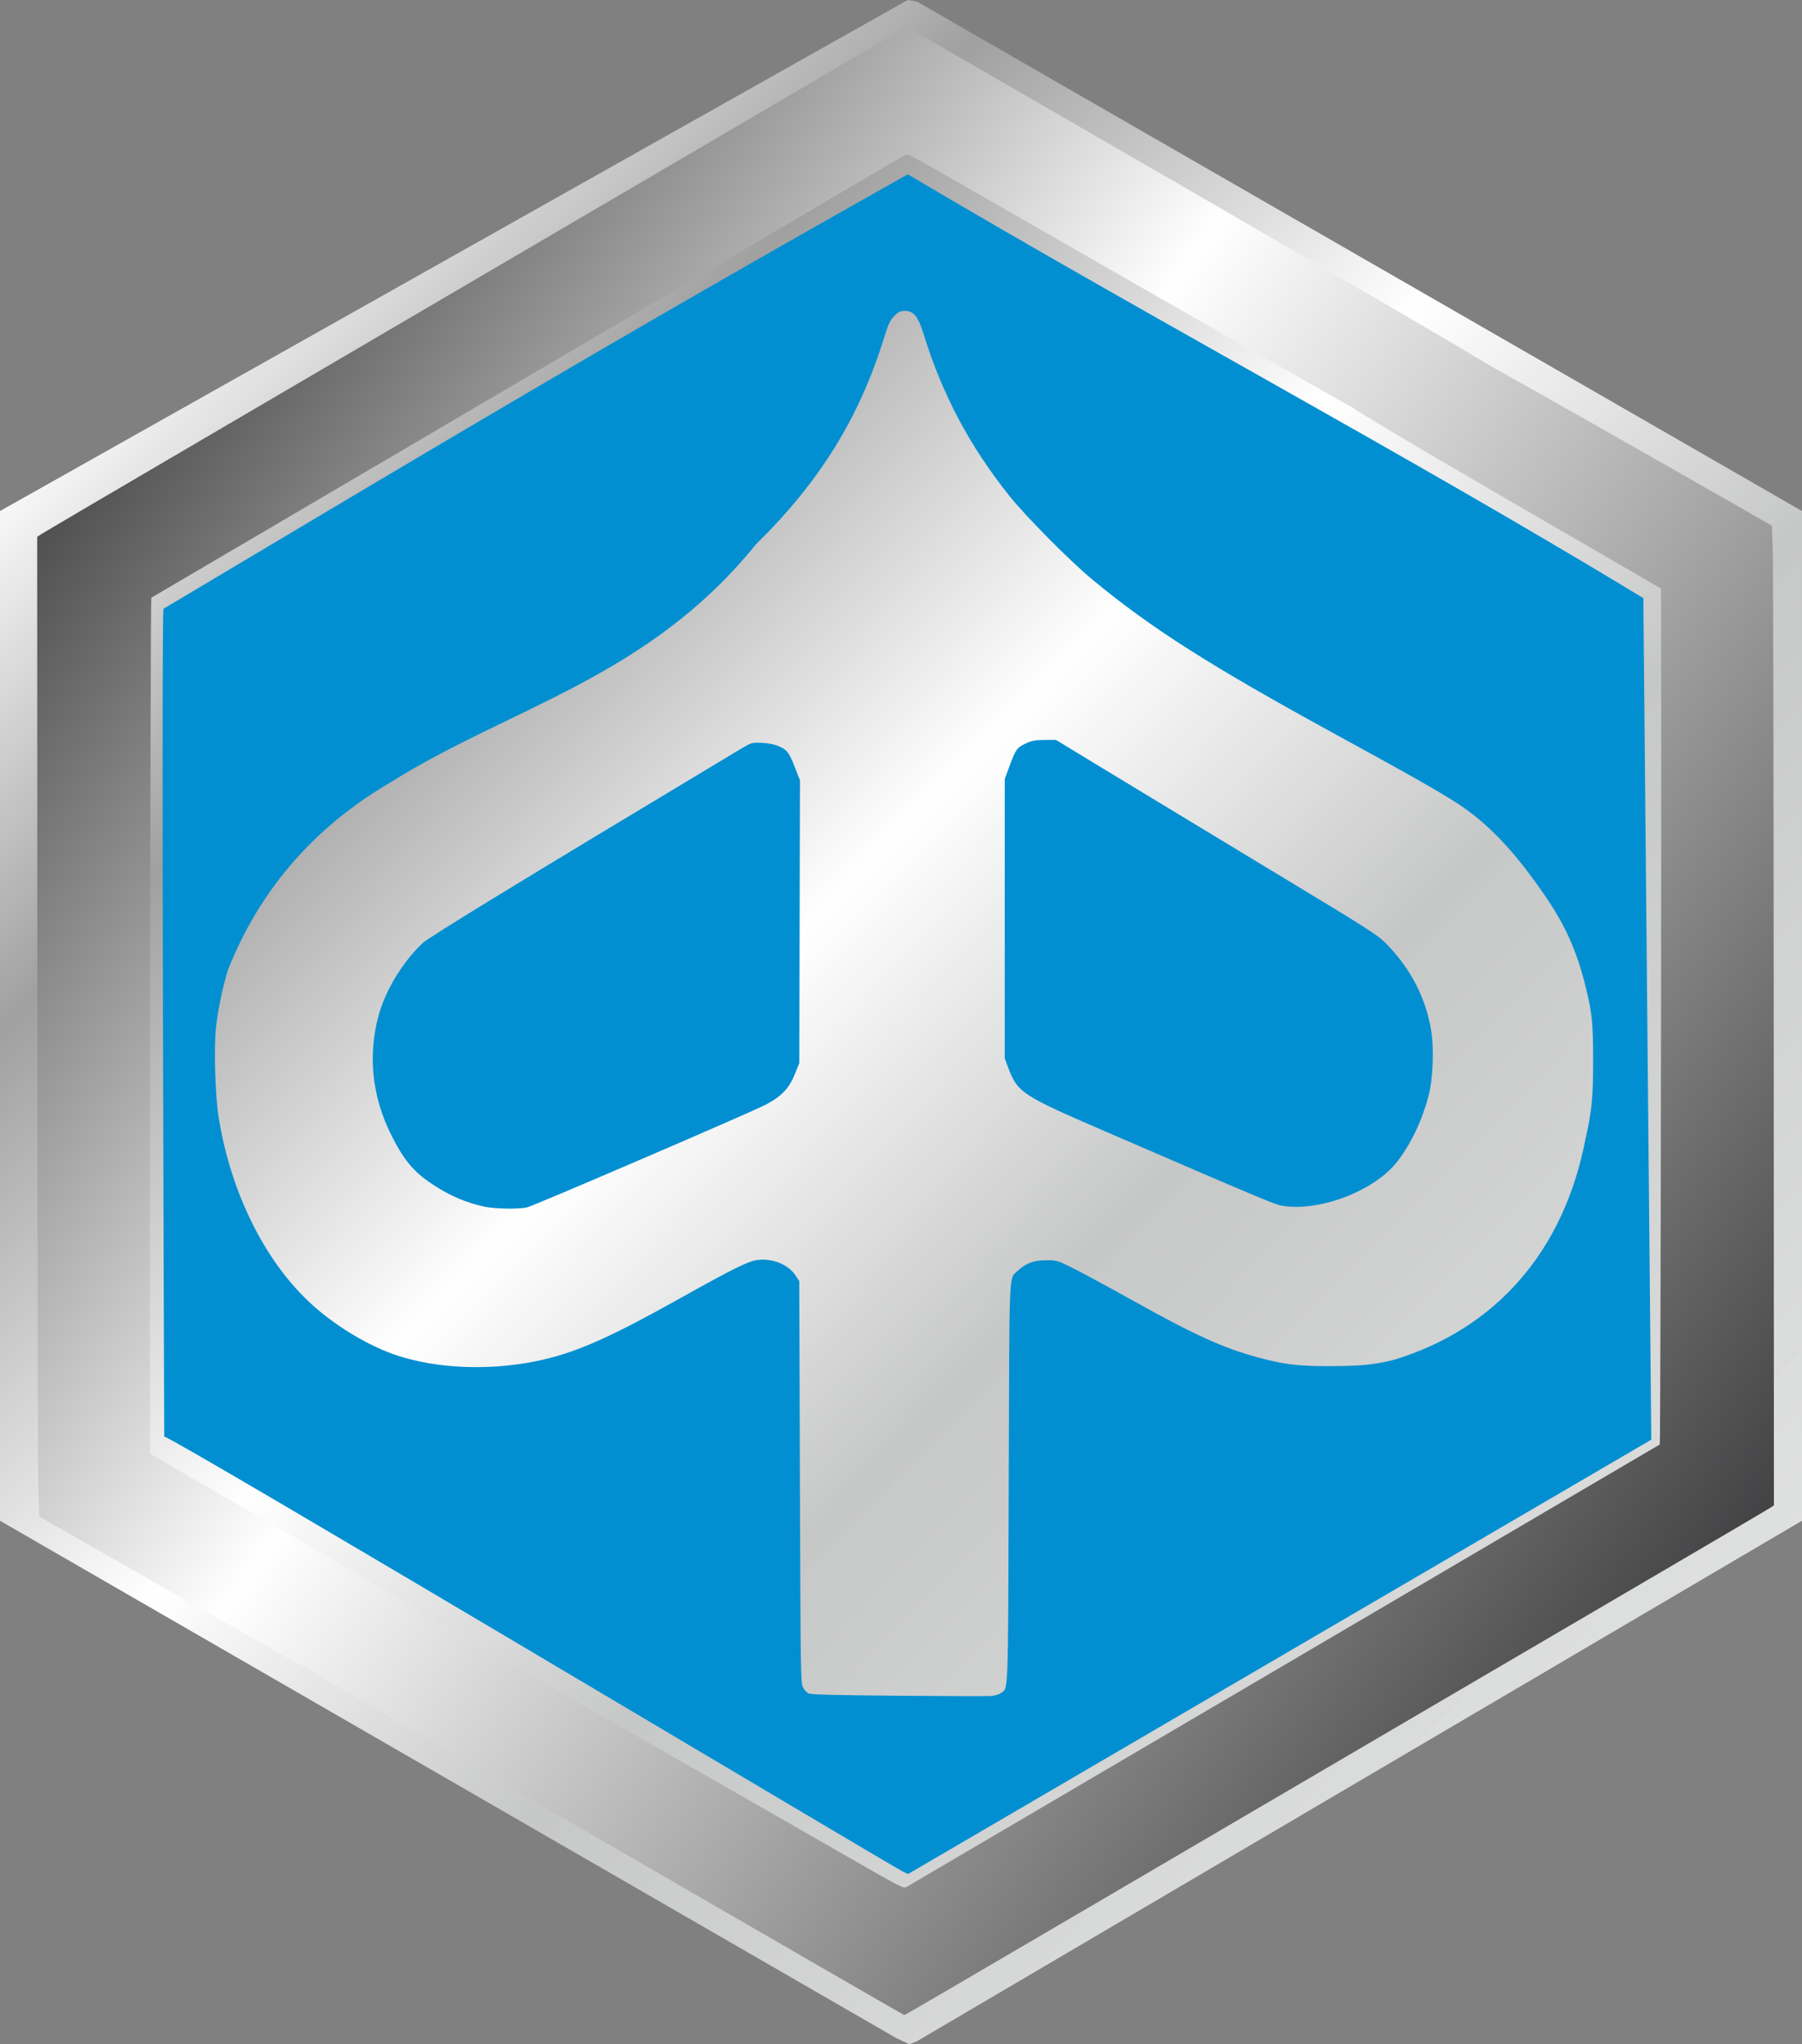
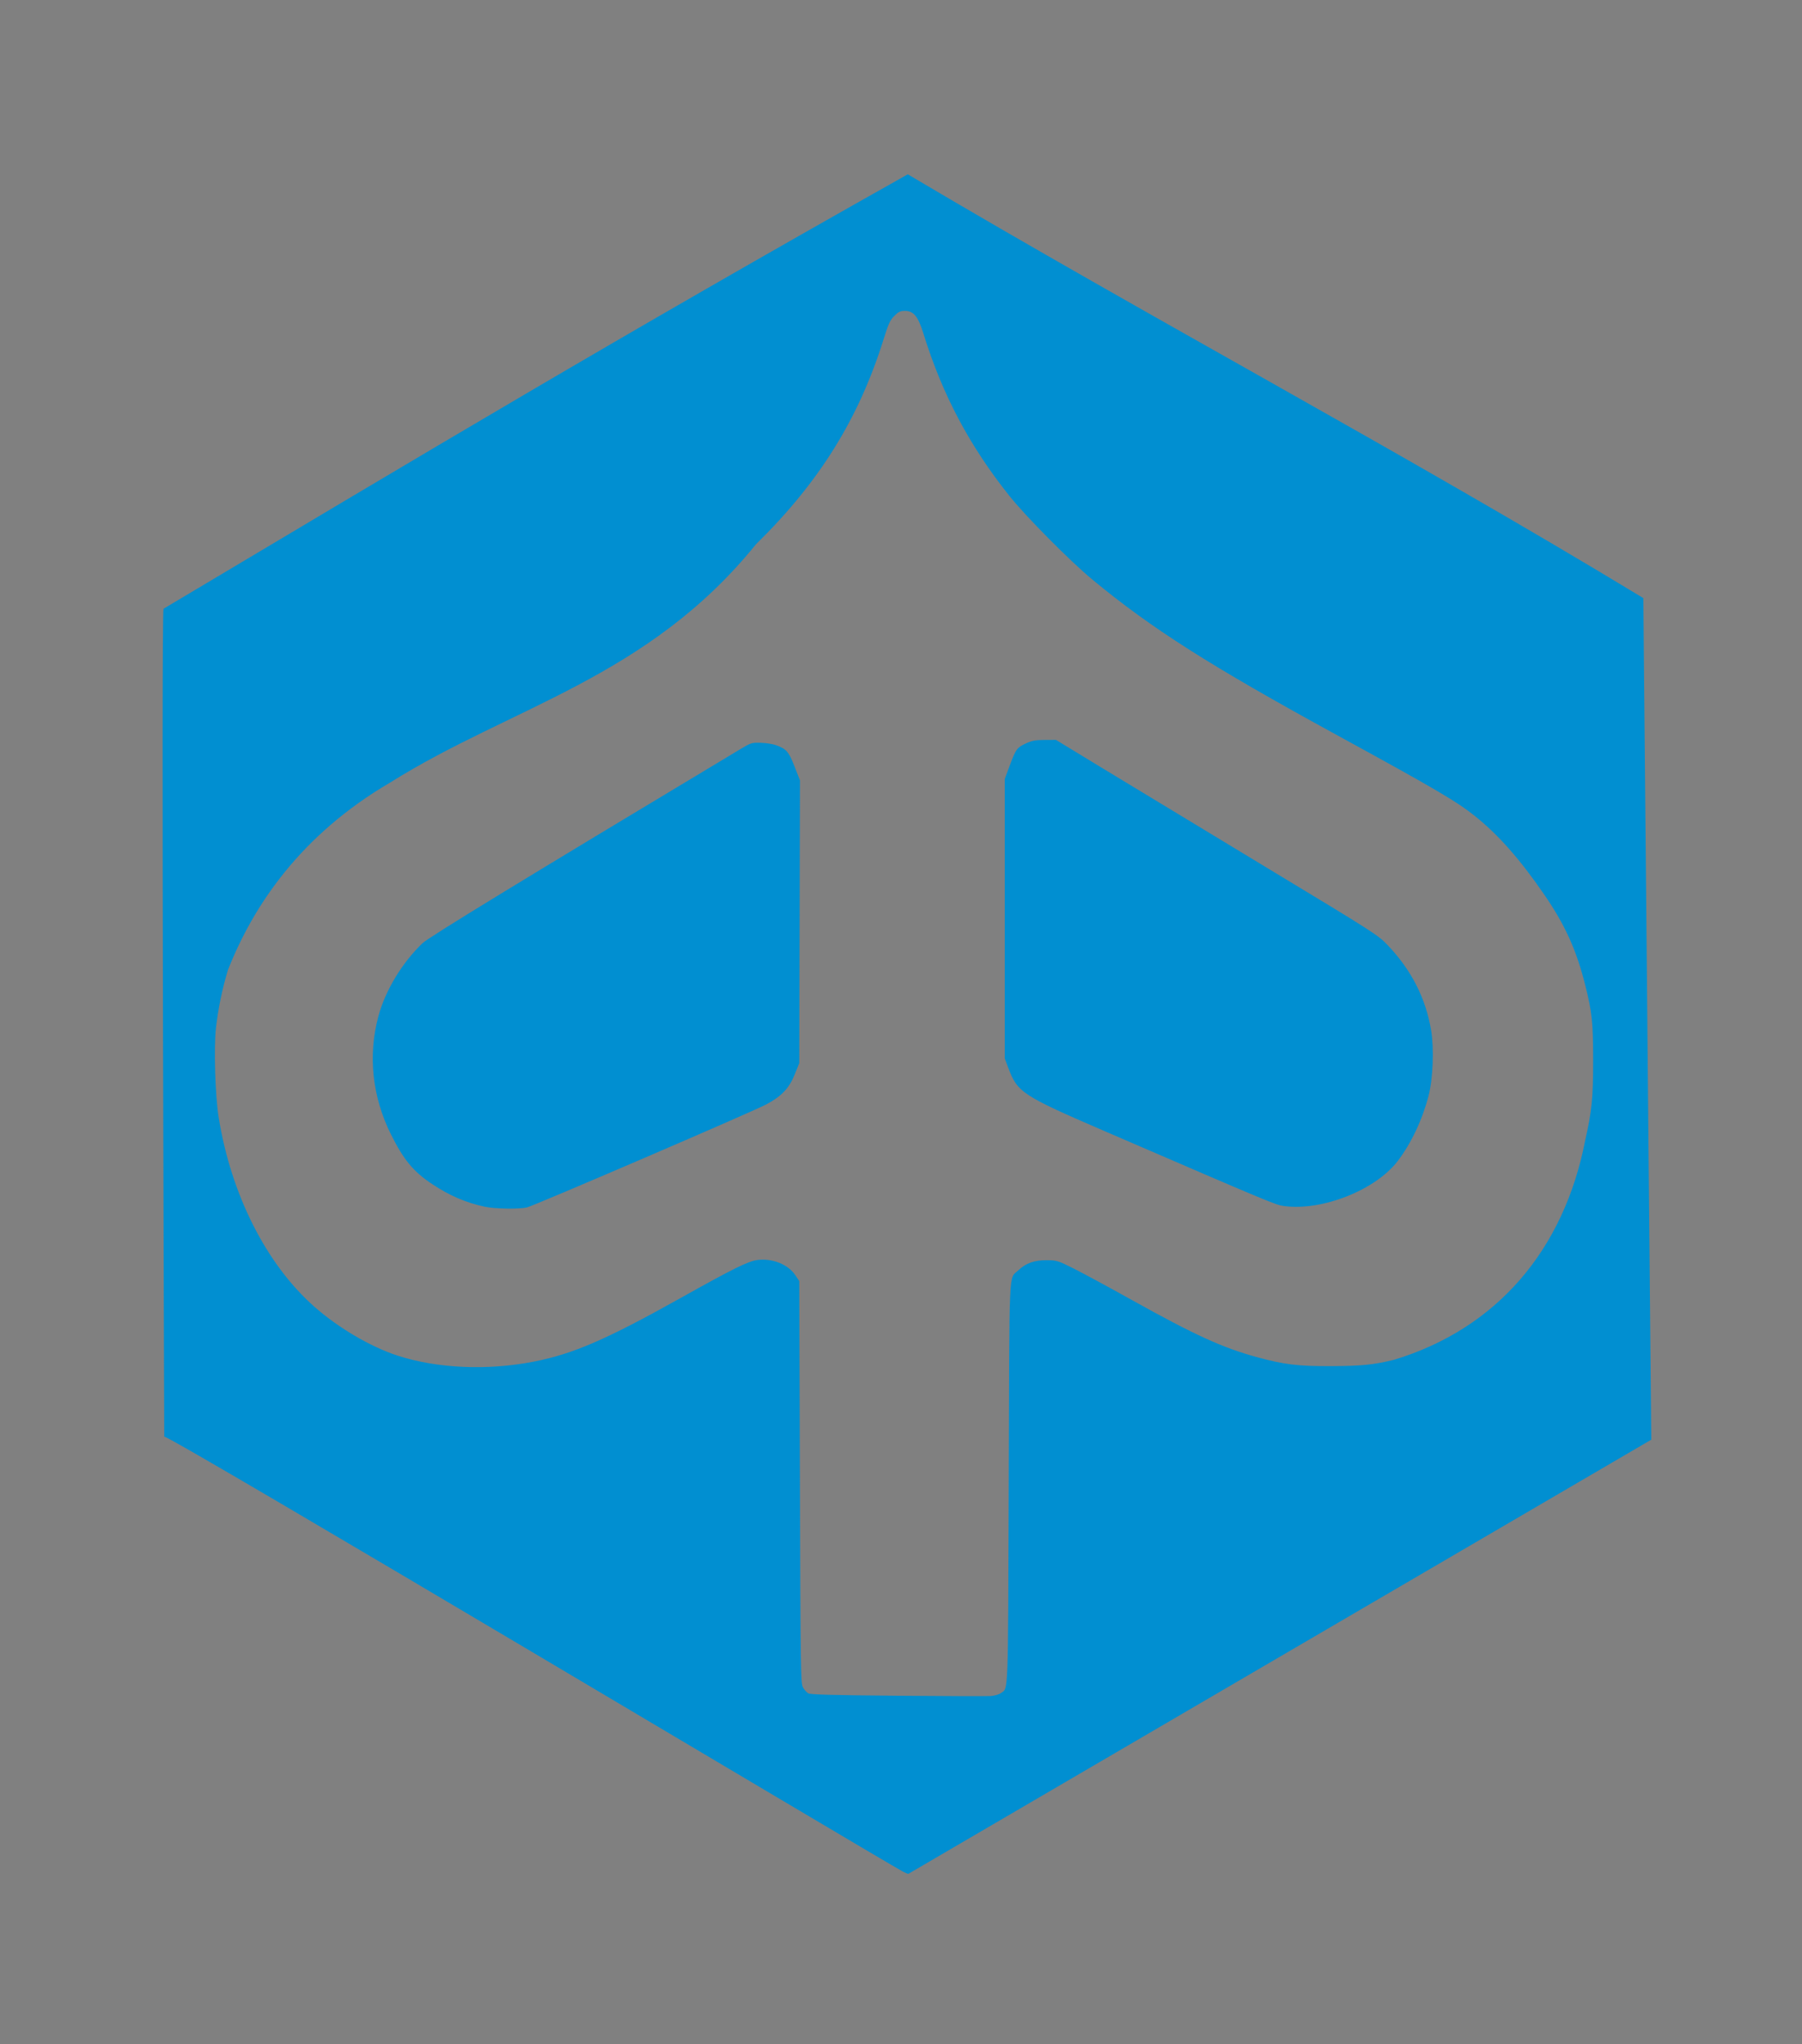
<svg xmlns="http://www.w3.org/2000/svg" xmlns:ns1="http://www.inkscape.org/namespaces/inkscape" xmlns:ns2="http://sodipodi.sourceforge.net/DTD/sodipodi-0.dtd" xmlns:xlink="http://www.w3.org/1999/xlink" id="svg2" version="1.1" ns1:version="0.91 r13725" width="500" height="567.043" viewBox="0 0 500 567.043" ns2:docname="Piaggio.svg">
  <rect x="0" y="0" width="500" height="567.043" fill="#808080" stroke="none" />
  <defs id="defs6">
    <linearGradient ns1:collect="always" id="linearGradient4203">
      <stop style="stop-color:#ffffff;stop-opacity:1" offset="0" id="stop4205" />
      <stop id="stop4215" offset="0.193" style="stop-color:#a0a0a0;stop-opacity:1" />
      <stop id="stop4211" offset="0.439" style="stop-color:#ffffff;stop-opacity:1" />
      <stop style="stop-color:#cacbcb;stop-opacity:0.945" offset="0.647" id="stop4217" />
      <stop style="stop-color:#ebecec;stop-opacity:0.894" offset="1" id="stop4207" />
    </linearGradient>
    <linearGradient ns1:collect="always" id="linearGradient4195">
      <stop style="stop-color:#373738;stop-opacity:1" offset="0" id="stop4197" />
      <stop id="stop4213" offset="0.406" style="stop-color:#ffffff;stop-opacity:1" />
      <stop style="stop-color:#333234;stop-opacity:1" offset="1" id="stop4199" />
    </linearGradient>
    <linearGradient ns1:collect="always" xlink:href="#linearGradient4195" id="linearGradient4201" x1="6.371" y1="101.798" x2="499.111" y2="454.844" gradientUnits="userSpaceOnUse" />
    <linearGradient ns1:collect="always" xlink:href="#linearGradient4203" id="linearGradient4209" x1="37.474" y1="91.22" x2="442.803" y2="488.643" gradientUnits="userSpaceOnUse" />
  </defs>
  <ns2:namedview pagecolor="#ffffff" bordercolor="#666666" borderopacity="1" objecttolerance="10" gridtolerance="10" guidetolerance="10" ns1:pageopacity="0" ns1:pageshadow="2" ns1:window-width="1280" ns1:window-height="780" id="namedview4" showgrid="false" showguides="true" ns1:guide-bbox="true" ns1:zoom="1.0140324" ns1:cx="250" ns1:cy="283.52151" ns1:window-x="-8" ns1:window-y="-8" ns1:window-maximized="1" ns1:current-layer="svg2">
    <ns2:guide position="4617.232,2537.363" orientation="1,0" id="guide4185" />
  </ns2:namedview>
-   <path ns2:nodetypes="ccccccccccc" ns1:connector-curvature="0" id="path4175" d="M 248.81,565.433 -9.0090761e-7,421.85 0.006,141.755 251.877,1.5729452e-4 254.46,0.462 499.996,141.757 l 0.004,280.088 -245.757,144.501 -1.928,0.696 -3.506,-1.61 z" style="fill:url(#linearGradient4209);fill-opacity:1" />
-   <path style="fill:url(#linearGradient4201);fill-opacity:1" d="M 251.702,7.499 C 251.395,7.497 245.029,11.243 145.186,69.748 110.278,90.203 66.275,115.981 47.4,127.033 28.526,138.085 12.46,147.528 11.699,148.018 l -1.384,0.891 0.05,128.5 c 0.027,70.675 0.152,131.821 0.277,135.88 l 0.227,7.38 14.76,8.433 c 27.45,15.685 49.209,28.012 63.824,36.169 15.42,9.327 53.111,31.197 138.18,80.323 12.685,7.325 23.113,13.322 23.173,13.327 0.41,0.035 -7.575,4.695 106.531,-62.168 34.908,-20.455 78.911,-46.233 97.786,-57.285 18.875,-11.052 34.94,-20.495 35.701,-20.985 l 1.384,-0.891 -0.05,-128.5 c -0.027,-70.675 -0.152,-131.821 -0.277,-135.88 l -0.227,-7.38 -14.76,-8.433 C 449.441,121.713 427.679,109.384 413.065,101.227 397.641,91.898 359.948,70.026 274.891,20.907 262.207,13.582 251.778,7.585 251.718,7.58 c -0.051,-0.004 0.028,-0.081 -0.016,-0.081 z m -0.239,35.438 c 0.974,-0.012 3.287,1.293 14.028,7.454 54.669,31.36 88.87,50.903 109.684,62.613 5.557,3.694 28.745,17.334 67.403,39.645 9.945,5.739 18.16,10.507 18.256,10.596 0.275,0.251 -0.023,237.171 -0.299,237.452 L 251.609,523.392 c -0.903,0.53 -1.356,0.304 -14.576,-7.28 -54.671,-31.361 -88.873,-50.905 -109.686,-62.614 -5.56,-3.696 -28.747,-17.335 -67.401,-39.644 -9.945,-5.739 -18.161,-10.507 -18.257,-10.596 -0.275,-0.251 0.023,-237.171 0.299,-237.452 L 250.915,43.111 c 0.169,-0.099 0.323,-0.172 0.548,-0.175 z" id="path4173" ns1:connector-curvature="0" ns2:nodetypes="cssccsccccscssccsccccscccsscscccscscccs" />
  <path ns2:nodetypes="cccccccccsscssscccsssssssssssccccssssssscsccsccssssssssscccsscsssscccssscssssssssscc" ns1:connector-curvature="0" id="path4169" d="M 250.554,519.19 C 243.632,515.446 48.478,398.949 45.575,398.508 c 0,0 -0.875,-228.8 -0.197,-229.644 C 118.07,125.555 171.969,93.287 251.883,48.354 c 67.744,40.173 136.739,76.727 204.093,117.56 l 2.202,233.449 -206.143,120.44 c -0.206,-0.008 -0.872,-0.284 -1.481,-0.614 z m 27.122,-49.511 c 2.152,-1.551 2.013,2.095 2.214,-58.348 0.205,-61.67 -0.033,-56.362 2.644,-58.929 2.078,-1.993 4.479,-2.854 7.873,-2.823 2.862,0.026 3.093,0.098 7.565,2.336 2.537,1.27 9.843,5.225 16.236,8.789 17.214,9.596 24.975,13.139 34.512,15.753 7.517,2.06 11.442,2.54 20.469,2.503 8.557,-0.035 11.884,-0.366 17.566,-1.745 28.493,-8.61 47.184,-30.403 53.101,-60.935 1.84,-8.111 2.205,-11.821 2.193,-22.291 -0.011,-10.399 -0.312,-13.245 -2.181,-20.664 -2.505,-9.941 -5.616,-16.797 -11.491,-25.321 -6.663,-9.668 -12.553,-16.348 -18.953,-21.496 -5.145,-4.139 -10.983,-7.569 -38.39,-22.555 -35.36,-19.335 -51.422,-29.543 -67.897,-43.15 -6.16,-5.088 -18.524,-17.552 -23.084,-23.272 -11.063,-13.876 -18.582,-28.071 -23.813,-44.957 -1.484,-4.789 -2.735,-6.334 -5.127,-6.334 -1.321,0 -1.787,0.219 -2.958,1.39 -1.183,1.183 -1.621,2.129 -2.945,6.365 -6.936,22.183 -17.853,39.729 -35.478,57.021 -30,37.092 -67.92,45.016 -101.428,66.036 -25.023,14.622 -38.083,34.341 -45.058,52.03 -1.586,5.229 -2.705,10.699 -3.321,16.062 -0.618,5.646 -0.212,18.856 0.764,24.898 3.443,21.311 13.149,40.546 26.397,52.312 6.669,5.923 15.714,11.253 23.247,13.699 10.975,3.564 24.944,4.175 37.823,1.654 10.861,-2.126 20.147,-6.147 40.562,-17.567 14.783,-8.269 18.904,-10.307 21.474,-10.62 4.225,-0.514 8.523,1.236 10.547,4.294 l 1.033,1.561 0.184,55.747 c 0.173,52.318 0.224,55.82 0.834,56.935 0.357,0.654 1.021,1.401 1.476,1.661 0.637,0.364 6.315,0.519 24.812,0.679 13.192,0.114 24.816,0.149 25.83,0.078 1.015,-0.07 2.26,-0.427 2.768,-0.793 z M 134.502,334.743 c -5.24,-1.124 -9.772,-3.074 -14.576,-6.27 -5.223,-3.475 -7.881,-6.669 -11.4,-13.698 -5.256,-10.5 -6.484,-21.978 -3.52,-32.922 1.932,-7.133 6.548,-14.771 12.21,-20.199 1.745,-1.673 27.432,-17.354 88.124,-53.796 3.03,-1.819 3.207,-1.875 5.72,-1.809 1.426,0.038 3.309,0.325 4.185,0.638 2.963,1.059 3.589,1.771 5.215,5.932 l 1.508,3.856 -0.099,39.218 -0.099,39.218 -1.261,3.137 c -1.552,3.858 -3.707,6.114 -7.99,8.363 -4.043,2.123 -64.39,28.085 -66.314,28.529 -2.241,0.517 -8.901,0.406 -11.705,-0.196 z m 221.809,-0.183 c -2.396,-0.323 -3.121,-0.626 -49.361,-20.59 -23.482,-10.139 -24.611,-10.879 -27.23,-17.869 l -0.937,-2.499 0,-38.753 0,-38.753 1.327,-3.582 c 1.746,-4.711 2.055,-5.14 4.516,-6.277 1.723,-0.796 2.642,-0.968 5.227,-0.98 l 3.137,-0.015 13.284,8.081 c 7.306,4.445 27.399,16.608 44.649,27.03 30.853,18.639 31.411,18.997 34.187,21.911 6.532,6.859 10.53,14.73 11.99,23.602 0.836,5.083 0.508,13.371 -0.716,18.084 -1.735,6.681 -4.778,13.13 -8.531,18.078 -6.1,8.043 -20.981,13.956 -31.541,12.532 z" style="fill:#018fd1" />
</svg>